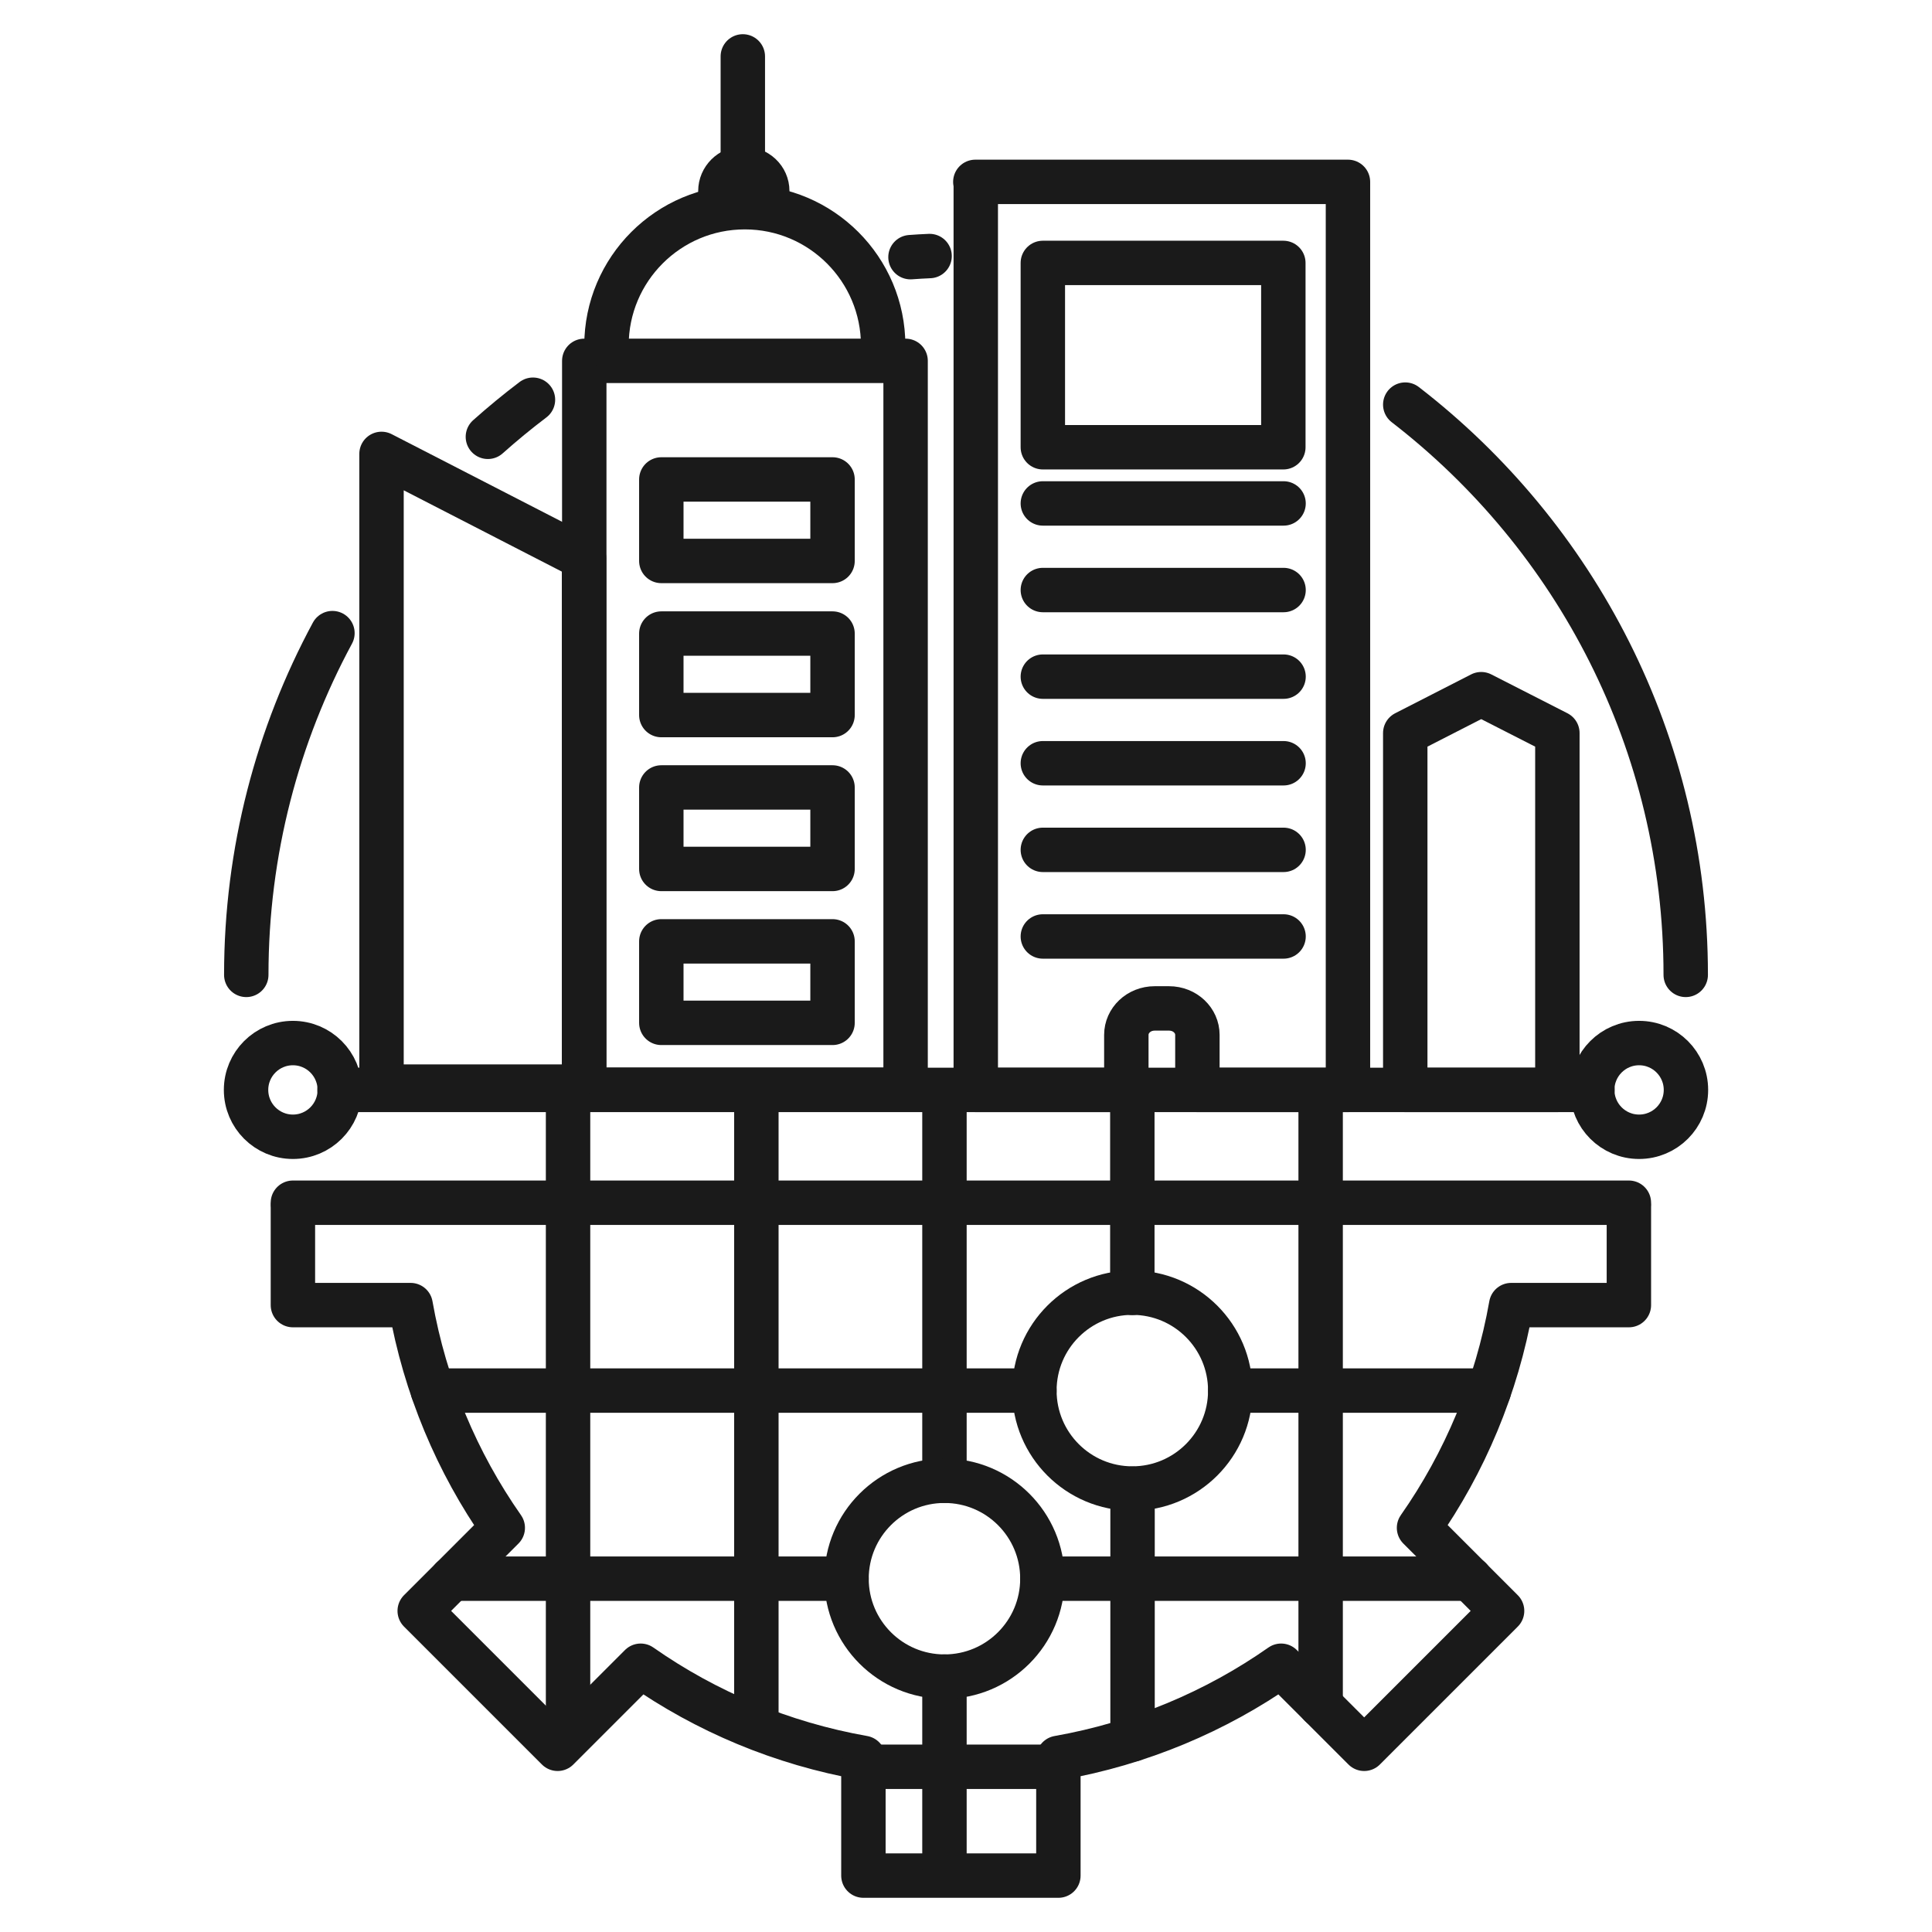
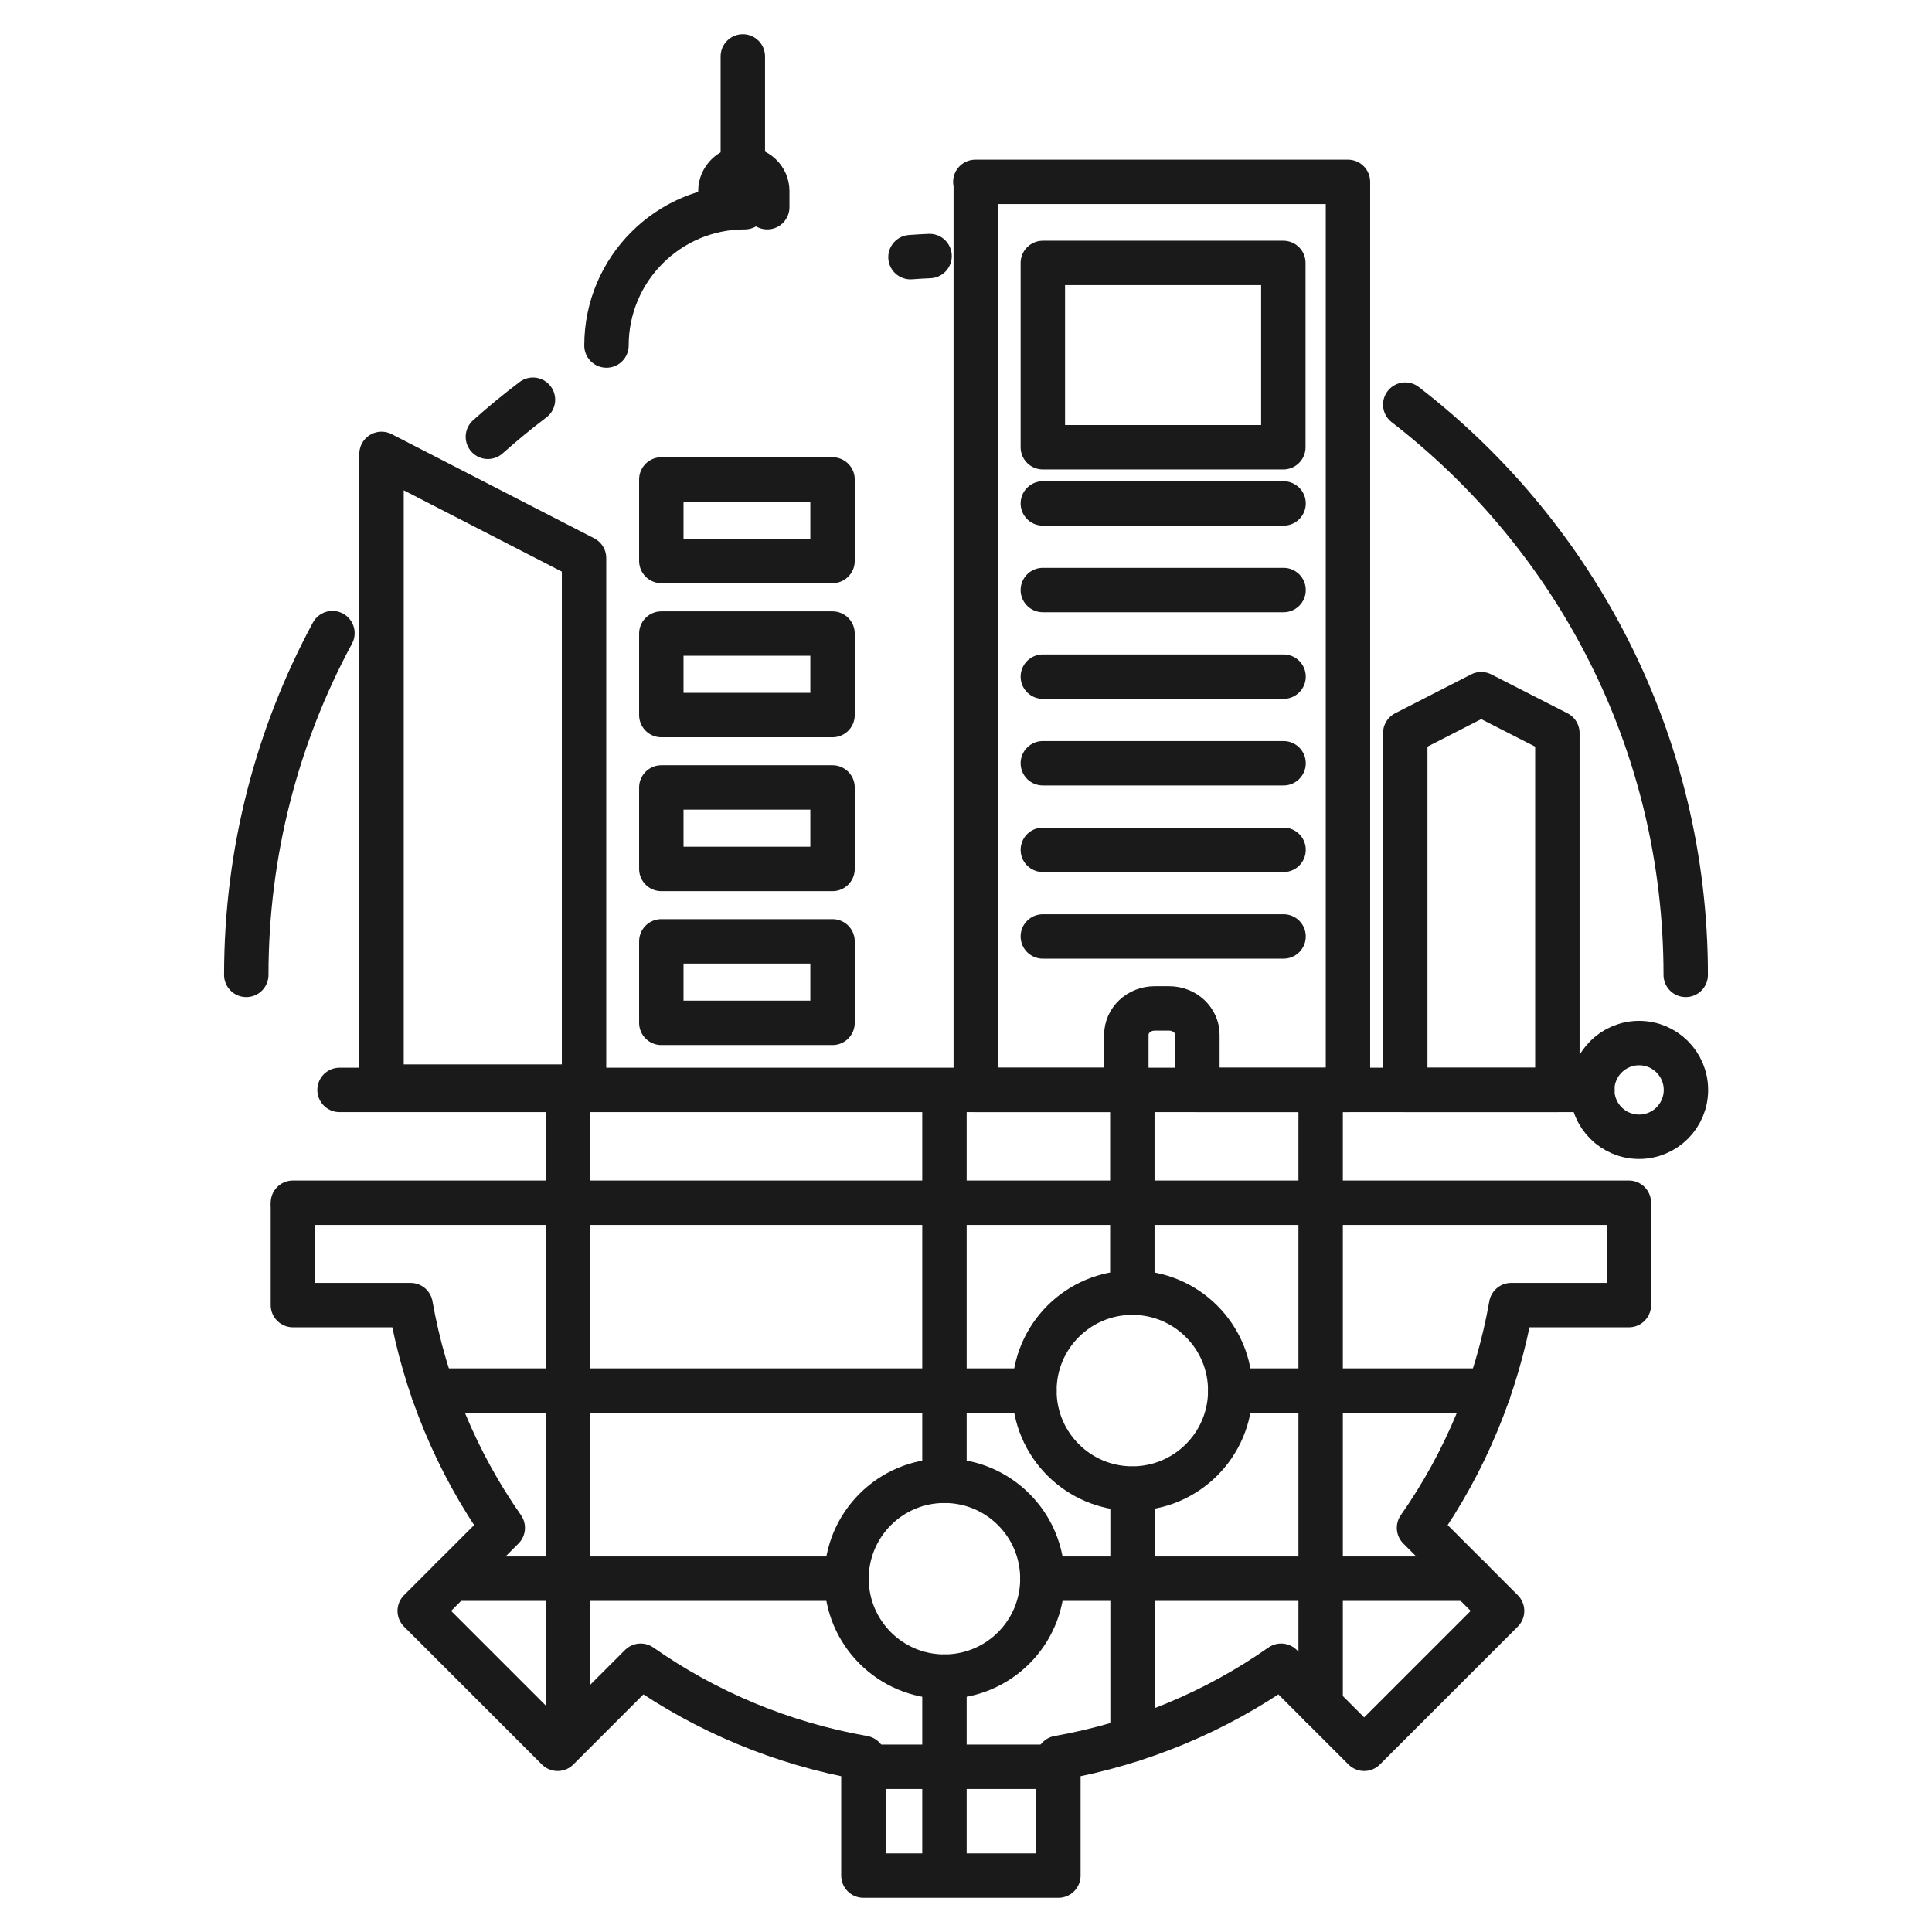
<svg xmlns="http://www.w3.org/2000/svg" id="uuid-1784dc59-99ff-47eb-930a-a5791f9f5619" width="87" height="87" viewBox="0 0 87 87">
  <path d="m32.44,9.33v-.73c0-.55.46-1.01,1.01-1.01.64,0,1.1.46,1.1,1.01v.73" style="fill:none; stroke:#1a1a1a; stroke-linecap:round; stroke-linejoin:round; stroke-width:2px;" />
  <rect x="29.78" y="21.59" width="7.71" height="3.67" style="fill:none; stroke:#1a1a1a; stroke-linecap:round; stroke-linejoin:round; stroke-width:2px;" />
  <rect x="29.78" y="28.53" width="7.71" height="3.67" style="fill:none; stroke:#1a1a1a; stroke-linecap:round; stroke-linejoin:round; stroke-width:2px;" />
  <rect x="29.78" y="35.46" width="7.71" height="3.67" style="fill:none; stroke:#1a1a1a; stroke-linecap:round; stroke-linejoin:round; stroke-width:2px;" />
  <rect x="29.78" y="42.39" width="7.71" height="3.67" style="fill:none; stroke:#1a1a1a; stroke-linecap:round; stroke-linejoin:round; stroke-width:2px;" />
  <rect x="46.96" y="11.84" width="10.83" height="8.3" style="fill:none; stroke:#1a1a1a; stroke-linecap:round; stroke-linejoin:round; stroke-width:2px;" />
  <line x1="57.8" y1="22.67" x2="46.96" y2="22.67" style="fill:none; stroke:#1a1a1a; stroke-linecap:round; stroke-linejoin:round; stroke-width:2px;" />
  <line x1="57.8" y1="26.57" x2="46.96" y2="26.57" style="fill:none; stroke:#1a1a1a; stroke-linecap:round; stroke-linejoin:round; stroke-width:2px;" />
  <line x1="57.8" y1="30.47" x2="46.96" y2="30.47" style="fill:none; stroke:#1a1a1a; stroke-linecap:round; stroke-linejoin:round; stroke-width:2px;" />
  <line x1="57.8" y1="34.37" x2="46.96" y2="34.37" style="fill:none; stroke:#1a1a1a; stroke-linecap:round; stroke-linejoin:round; stroke-width:2px;" />
  <line x1="57.8" y1="38.27" x2="46.96" y2="38.27" style="fill:none; stroke:#1a1a1a; stroke-linecap:round; stroke-linejoin:round; stroke-width:2px;" />
  <line x1="57.8" y1="42.17" x2="46.96" y2="42.17" style="fill:none; stroke:#1a1a1a; stroke-linecap:round; stroke-linejoin:round; stroke-width:2px;" />
-   <rect x="26.31" y="16.25" width="14.47" height="32.82" style="fill:none; stroke:#1a1a1a; stroke-linecap:round; stroke-linejoin:round; stroke-width:2px;" />
  <path d="m43.92,8.19h16.78v40.89h-6.78v-2.48c0-.64-.55-1.19-1.28-1.19h-.64c-.73,0-1.28.55-1.28,1.19v2.48h-6.78V8.19h-.02Z" style="fill:none; stroke:#1a1a1a; stroke-linecap:round; stroke-linejoin:round; stroke-width:2px;" />
-   <path d="m27.31,15.56c0-3.44,2.79-6.23,6.23-6.23s6.23,2.79,6.23,6.23" style="fill:none; stroke:#1a1a1a; stroke-linecap:round; stroke-linejoin:round; stroke-width:2px;" />
+   <path d="m27.31,15.56c0-3.44,2.79-6.23,6.23-6.23" style="fill:none; stroke:#1a1a1a; stroke-linecap:round; stroke-linejoin:round; stroke-width:2px;" />
  <line x1="33.45" y1="7.58" x2="33.45" y2="2.54" style="fill:none; stroke:#1a1a1a; stroke-linecap:round; stroke-linejoin:round; stroke-width:2px;" />
  <path d="m63.28,18.22c7.68,5.93,12.63,15.22,12.63,25.68" style="fill:none; stroke:#1a1a1a; stroke-linecap:round; stroke-linejoin:round; stroke-width:2px;" />
  <path d="m41,11.58c.29-.02.58-.04.86-.05" style="fill:none; stroke:#1a1a1a; stroke-linecap:round; stroke-linejoin:round; stroke-width:2px;" />
  <path d="m21.97,19.67c.65-.58,1.33-1.14,2.03-1.67" style="fill:none; stroke:#1a1a1a; stroke-linecap:round; stroke-linejoin:round; stroke-width:2px;" />
  <path d="m11.09,43.9c0-5.57,1.41-10.81,3.88-15.39" style="fill:none; stroke:#1a1a1a; stroke-linecap:round; stroke-linejoin:round; stroke-width:2px;" />
  <line x1="71.71" y1="49.08" x2="15.29" y2="49.08" style="fill:none; stroke:#1a1a1a; stroke-linecap:round; stroke-linejoin:round; stroke-width:2px;" />
  <circle cx="73.81" cy="49.08" r="2.11" style="fill:none; stroke:#1a1a1a; stroke-linecap:round; stroke-linejoin:round; stroke-width:2px;" />
-   <circle cx="13.19" cy="49.08" r="2.11" style="fill:none; stroke:#1a1a1a; stroke-linecap:round; stroke-linejoin:round; stroke-width:2px;" />
  <polygon points="26.3 25.13 17.18 20.44 17.18 48.93 26.3 48.93 26.3 25.13" style="fill:none; stroke:#1a1a1a; stroke-linecap:round; stroke-linejoin:round; stroke-width:2px;" />
  <polygon points="66.7 49.08 70.13 49.08 70.13 33.01 66.7 31.26 63.28 33.01 63.28 39.74 63.28 49.08 66.7 49.08" style="fill:none; stroke:#1a1a1a; stroke-linecap:round; stroke-linejoin:round; stroke-width:2px;" />
  <path d="m13.19,54.34v4.43h5.3c.65,3.68,2.09,7.09,4.15,10.03l-3.74,3.74,6.21,6.21,3.74-3.74c2.94,2.06,6.35,3.5,10.03,4.15v5.3h8.78v-5.3c3.68-.65,7.09-2.09,10.03-4.15l3.74,3.74,6.21-6.21-3.74-3.74c2.06-2.94,3.5-6.35,4.15-10.03h5.3v-4.43" style="fill:none; stroke:#1a1a1a; stroke-linecap:round; stroke-linejoin:round; stroke-width:2px;" />
-   <line x1="34.06" y1="49.53" x2="34.06" y2="77.47" style="fill:none; stroke:#1a1a1a; stroke-linecap:round; stroke-linejoin:round; stroke-width:2px;" />
  <line x1="42.53" y1="49.53" x2="42.53" y2="66.68" style="fill:none; stroke:#1a1a1a; stroke-linecap:round; stroke-linejoin:round; stroke-width:2px;" />
  <line x1="42.53" y1="75.5" x2="42.53" y2="84.19" style="fill:none; stroke:#1a1a1a; stroke-linecap:round; stroke-linejoin:round; stroke-width:2px;" />
  <line x1="50.99" y1="49.53" x2="50.99" y2="58.22" style="fill:none; stroke:#1a1a1a; stroke-linecap:round; stroke-linejoin:round; stroke-width:2px;" />
  <line x1="51" y1="67.04" x2="51" y2="78.33" style="fill:none; stroke:#1a1a1a; stroke-linecap:round; stroke-linejoin:round; stroke-width:2px;" />
  <line x1="59.47" y1="49.53" x2="59.47" y2="76.79" style="fill:none; stroke:#1a1a1a; stroke-linecap:round; stroke-linejoin:round; stroke-width:2px;" />
  <line x1="73.35" y1="54.16" x2="13.19" y2="54.16" style="fill:none; stroke:#1a1a1a; stroke-linecap:round; stroke-linejoin:round; stroke-width:2px;" />
  <line x1="67.05" y1="62.62" x2="55.4" y2="62.62" style="fill:none; stroke:#1a1a1a; stroke-linecap:round; stroke-linejoin:round; stroke-width:2px;" />
  <line x1="46.58" y1="62.62" x2="19.49" y2="62.62" style="fill:none; stroke:#1a1a1a; stroke-linecap:round; stroke-linejoin:round; stroke-width:2px;" />
  <line x1="38.12" y1="71.09" x2="20.35" y2="71.09" style="fill:none; stroke:#1a1a1a; stroke-linecap:round; stroke-linejoin:round; stroke-width:2px;" />
  <line x1="66.2" y1="71.09" x2="46.94" y2="71.09" style="fill:none; stroke:#1a1a1a; stroke-linecap:round; stroke-linejoin:round; stroke-width:2px;" />
  <line x1="38.88" y1="79.56" x2="47.72" y2="79.56" style="fill:none; stroke:#1a1a1a; stroke-linecap:round; stroke-linejoin:round; stroke-width:2px;" />
  <circle cx="50.99" cy="62.62" r="4.41" style="fill:none; stroke:#1a1a1a; stroke-linecap:round; stroke-linejoin:round; stroke-width:2px;" />
  <circle cx="42.53" cy="71.09" r="4.41" style="fill:none; stroke:#1a1a1a; stroke-linecap:round; stroke-linejoin:round; stroke-width:2px;" />
  <line x1="25.58" y1="49.53" x2="25.58" y2="77.98" style="fill:none; stroke:#1a1a1a; stroke-linecap:round; stroke-linejoin:round; stroke-width:2px;" />
</svg>